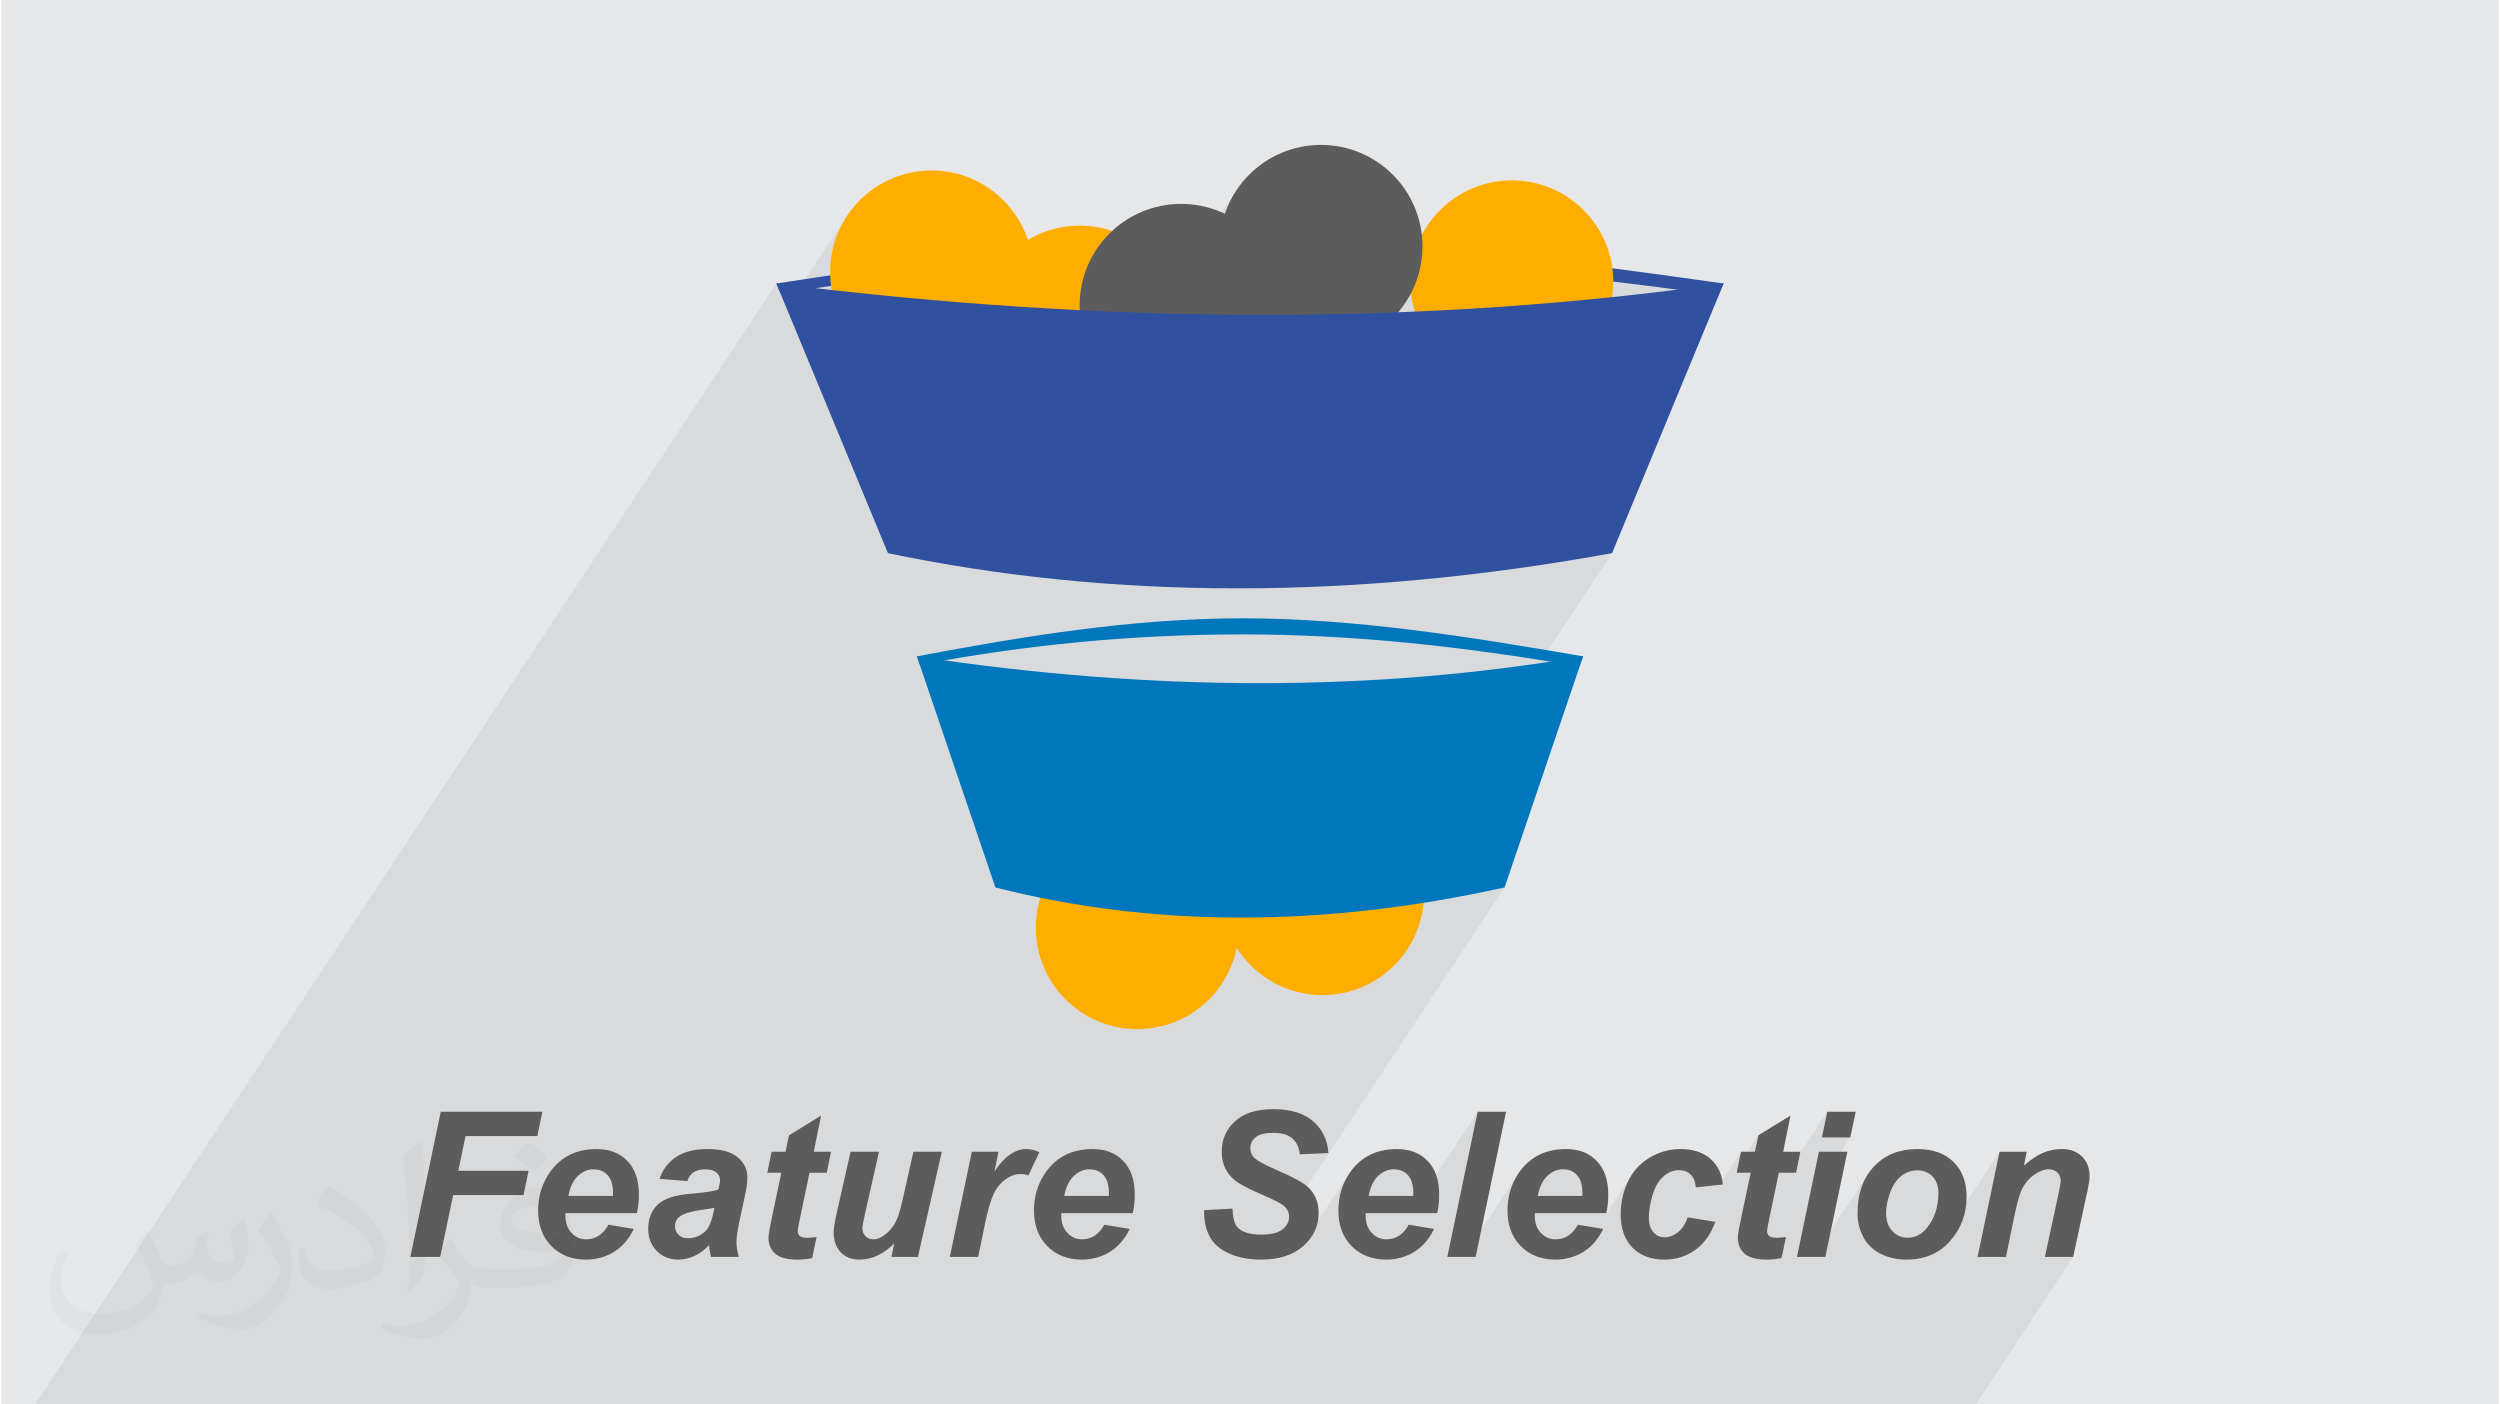
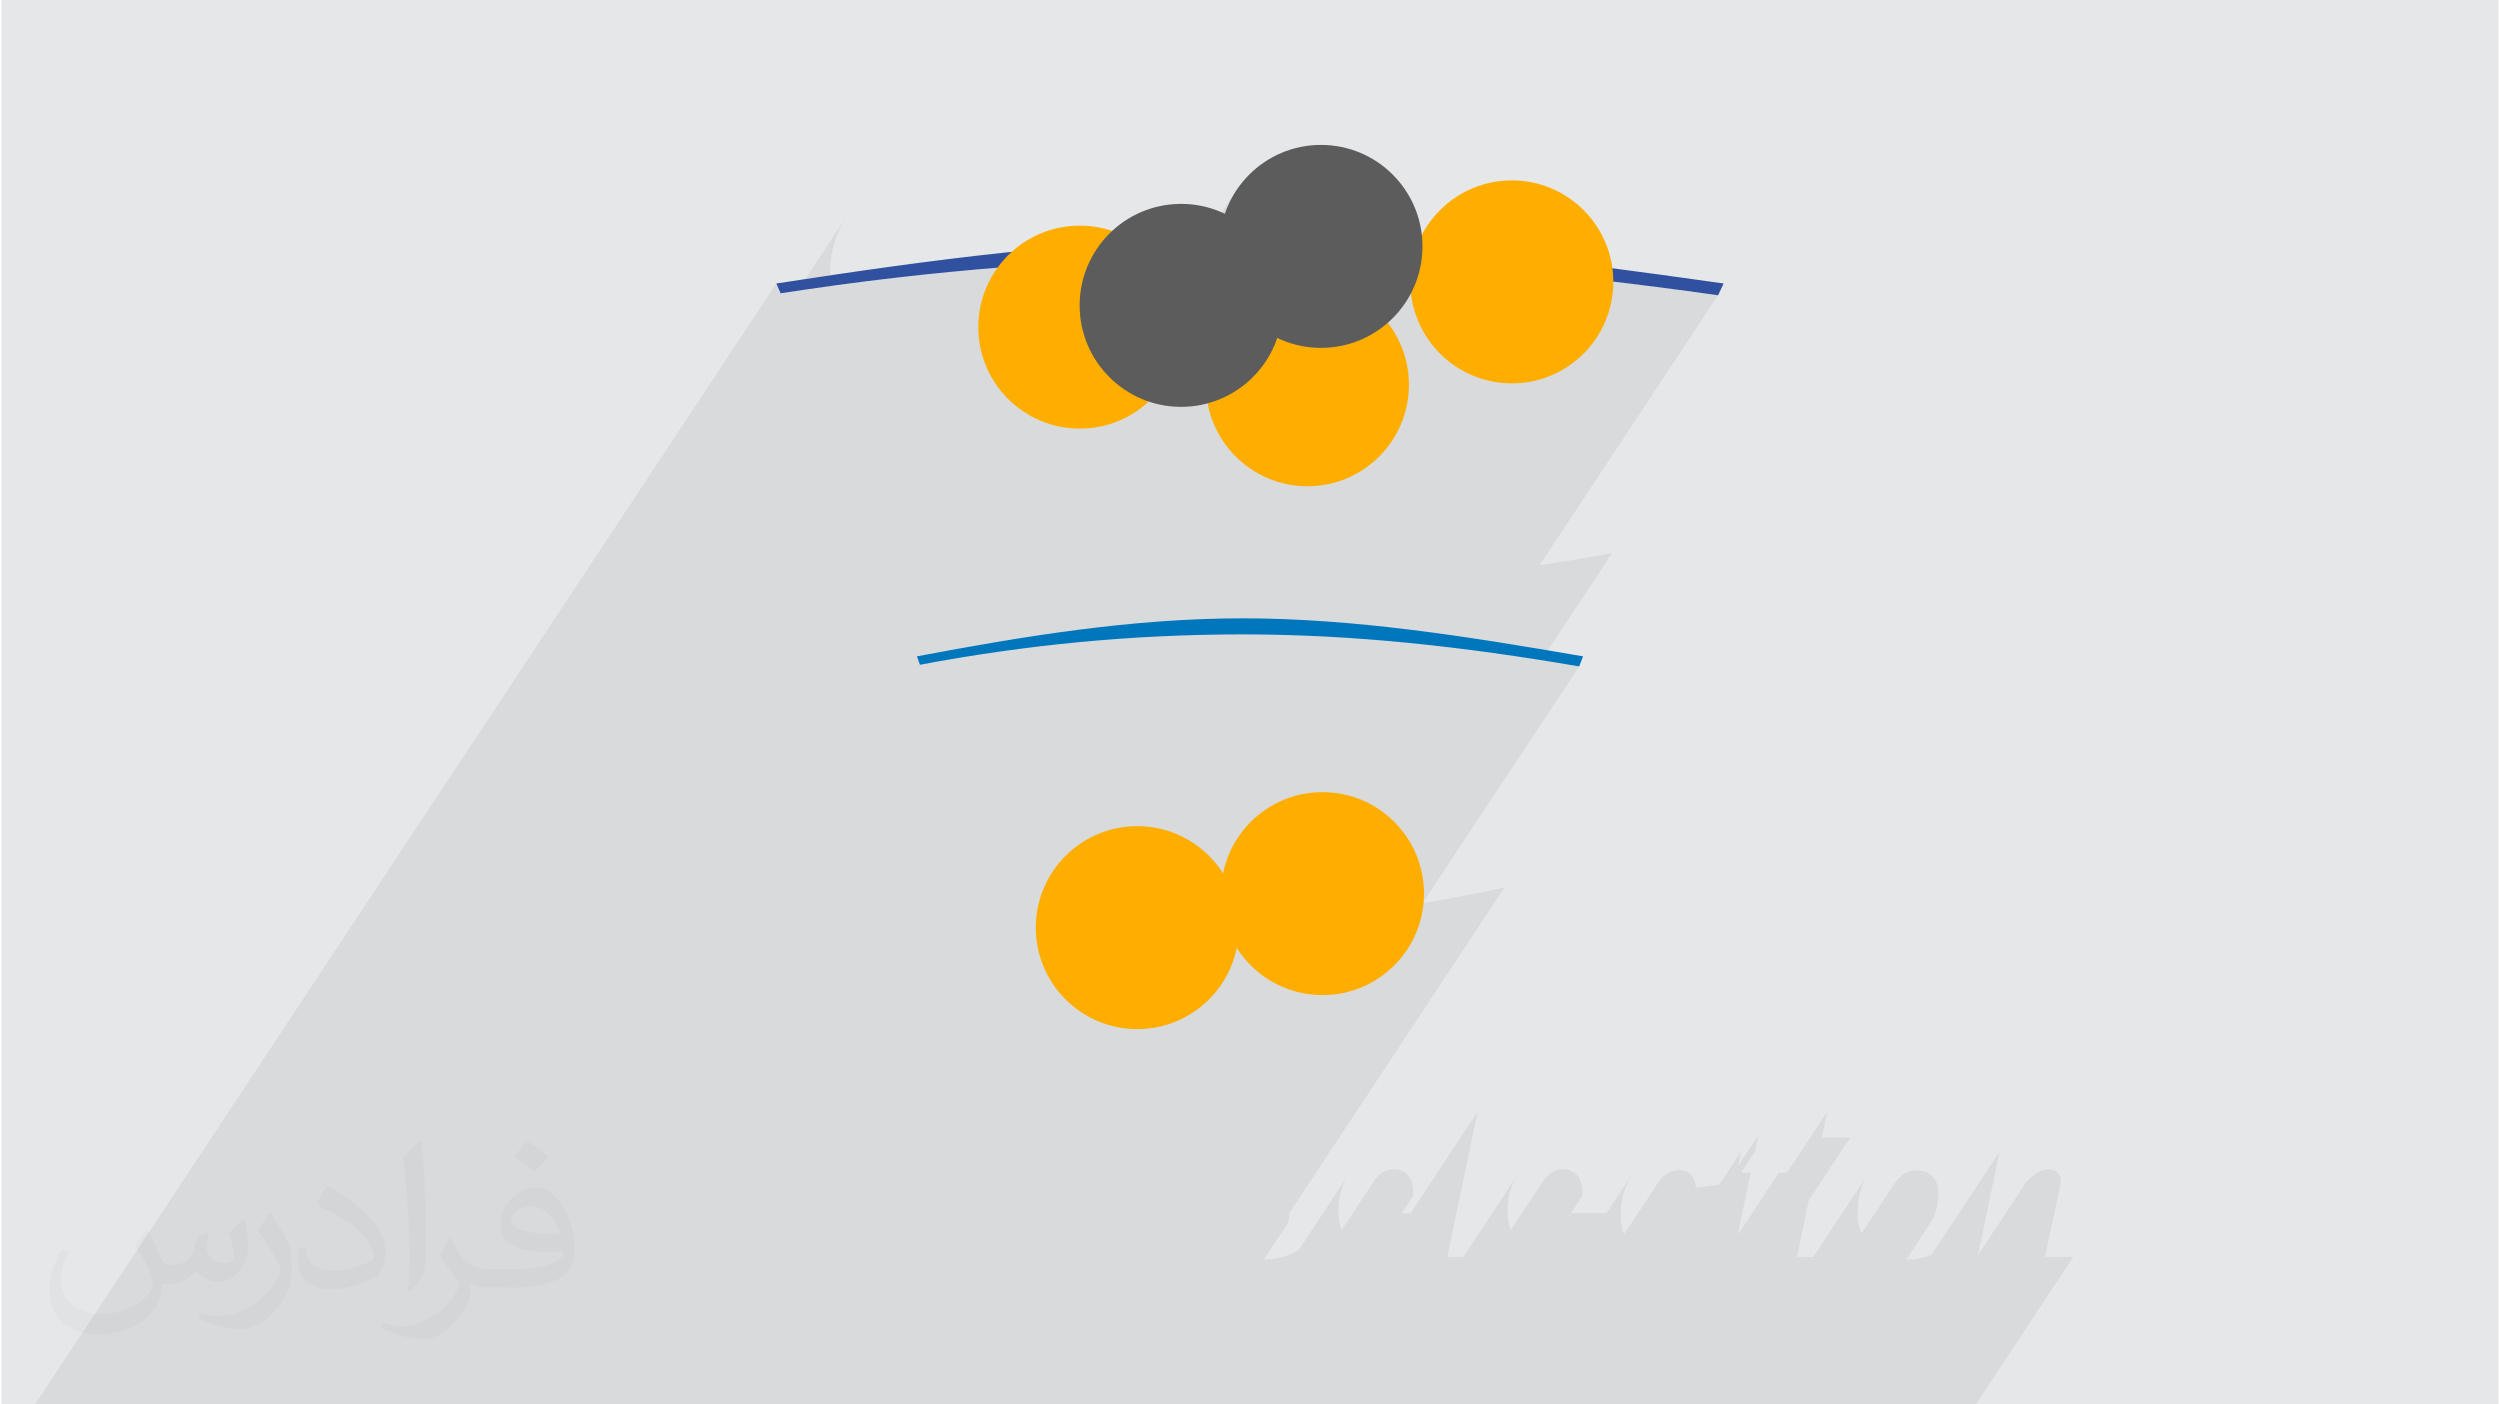
<svg xmlns="http://www.w3.org/2000/svg" xml:space="preserve" width="356px" height="200px" version="1.0" shape-rendering="geometricPrecision" text-rendering="geometricPrecision" image-rendering="optimizeQuality" fill-rule="evenodd" clip-rule="evenodd" viewBox="0 0 35600 20025">
  <g id="Layer_x0020_1">
    <g id="_1655370260976">
      <path fill="#E6E7E8" d="M0 0l35600 0 0 20025 -35600 0 0 -20025z" />
      <path fill="#373435" fill-opacity="0.078" d="M24474 4210l-2545 3848 4 0 342 -53 343 -57 344 -61 -1009 1525 79 13 153 25 154 25 154 27 -2230 3372 204 -33 240 -42 240 -46 241 -48 242 -52 -3077 4653 3 18 1 23 -1 26 -5 25 -7 24 -10 23 -13 22 -324 491 56 -2 89 -9 83 -15 78 -22 73 -27 67 -34 58 -36 730 -1104 -41 61 -34 64 -30 65 -24 68 -18 70 -14 72 -8 74 -2 76 3 77 8 73 15 70 20 61 474 -718 22 -28 24 -26 26 -22 26 -20 27 -16 28 -14 28 -10 30 -8 30 -4 31 -2 31 2 29 3 27 7 26 9 25 12 22 15 21 17 20 20 17 22 16 25 13 28 10 30 8 33 6 36 4 38 1 41 0 3 0 5 0 4 0 5 -1 6 0 5 0 6 -1 7 -162 246 126 0 956 -1446 -433 2070 227 0 802 -1212 -40 61 -35 64 -29 65 -24 68 -19 70 -13 72 -8 74 -3 76 3 77 9 73 15 70 19 60 475 -717 22 -28 24 -26 25 -22 26 -20 27 -16 28 -14 28 -10 30 -8 30 -4 31 -2 31 2 29 3 28 7 26 9 24 12 23 15 21 17 19 20 18 22 15 25 13 28 10 30 9 33 5 36 4 38 1 41 0 3 0 5 0 4 0 5 0 6 -1 5 0 6 0 7 -163 246 504 0 -387 585 3 -1 749 -1132 -31 50 -27 53 -23 55 -21 56 -18 57 -14 57 -11 59 -8 59 -5 60 -1 61 2 73 8 69 13 65 19 61 6 14 494 -748 22 -29 23 -26 25 -23 26 -21 26 -18 26 -15 28 -12 27 -10 28 -7 29 -4 29 -1 25 1 23 3 23 4 21 7 20 8 18 10 18 13 16 14 15 15 14 18 12 21 10 22 9 24 7 26 6 29 4 31 330 -36 313 -473 -41 203 289 -437 -49 234 -199 300 139 0 -128 605 -13 60 -11 54 -9 48 -8 42 -6 38 -4 31 0 1 580 -879 116 0 575 -870 -77 367 405 0 -592 896 -169 807 233 0 810 -1224 -47 70 -41 75 -33 81 -25 86 -19 91 -11 97 -3 102 1 44 4 44 6 42 9 43 11 41 14 41 13 31 473 -716 21 -29 21 -26 24 -24 24 -21 26 -19 27 -17 27 -14 29 -12 30 -9 30 -6 31 -4 33 -1 32 1 31 4 29 7 28 10 26 12 25 15 23 18 21 20 20 23 17 25 15 26 11 28 9 30 7 32 4 34 1 35 -2 72 -8 69 -12 66 -18 63 -22 61 -28 57 -33 55 -336 509 5 0 96 -4 90 -13 85 -21 80 -29 2 -1 973 -1470 -309 1476 667 -1009 19 -27 21 -26 23 -24 23 -23 26 -21 26 -19 28 -18 26 -15 26 -13 25 -11 25 -8 24 -6 23 -4 23 -1 20 1 19 2 18 4 17 5 15 6 15 8 13 9 12 11 11 12 10 13 8 14 6 15 5 16 4 17 2 19 1 19 -1 12 -3 17 -3 21 -5 26 -6 31 -7 36 -8 40 -9 45 -184 850 404 0 -1391 2104 -27670 0 10571 -15983 60 140 202 -31 39 -5 712 -1077 -72 119 -61 127 -49 133 -36 138 -22 144 -7 148 7 148 8 51 85 -12 201 -27 202 -26 202 -25 202 -24 202 -23 203 -22 202 -21 203 -20 203 -20 203 -18 204 -17 204 -16 204 -16 204 -14 205 -14 205 -12 205 -12 127 -6 124 -187 -73 119 -32 67 60 -3 206 -10 207 -8 206 -8 208 -6 207 -6 209 -4 149 -3 647 -979 -72 119 -61 127 -49 133 -35 138 -22 144 -8 148 8 148 2 18 68 -1 210 0 211 0 210 2 211 3 210 4 211 5 210 6 211 8 210 8 211 10 211 10 211 12 8 1 355 -537 -73 119 -61 127 -48 133 -36 139 -4 26 70 5 211 13 212 15 212 16 212 17 212 17 213 19 213 19 213 21 214 21 214 23 214 23 215 24 216 25 216 26 216 27 217 27 217 28 218 30 219 29 219 31z" />
      <g>
-         <path fill="#5C5C5C" fill-rule="nonzero" d="M5829 17921l433 -2070 1449 0 -72 347 -1024 0 -103 495 1002 0 -72 346 -1003 0 -185 882 -425 0zm3229 -624l-1018 0c-1,16 -1,28 -1,37 0,101 29,182 86,243 57,62 128,93 210,93 136,0 242,-70 318,-208l361 60c-70,146 -165,255 -283,328 -119,72 -251,109 -399,109 -202,0 -366,-64 -492,-192 -127,-128 -190,-297 -190,-508 0,-206 57,-389 171,-550 155,-217 377,-326 665,-326 184,0 330,57 438,171 109,113 163,273 163,478 0,98 -10,186 -29,265zm-341 -246c1,-18 1,-32 1,-41 0,-113 -25,-197 -75,-253 -50,-57 -117,-85 -201,-85 -84,0 -159,32 -226,96 -66,64 -111,158 -134,283l635 0zm1061 -211l-396 -33c45,-133 124,-237 237,-312 113,-74 262,-112 448,-112 193,0 336,39 428,117 93,78 139,173 139,285 0,45 -4,94 -12,144 -8,51 -36,185 -84,402 -40,179 -60,305 -60,377 0,64 12,135 34,213l-395 0c-16,-54 -26,-111 -29,-169 -60,66 -128,117 -205,153 -77,36 -155,54 -233,54 -125,0 -227,-41 -308,-123 -81,-82 -122,-187 -122,-316 0,-143 45,-258 134,-344 89,-86 248,-138 477,-156 193,-17 322,-36 387,-59 17,-56 26,-102 26,-135 0,-44 -18,-80 -53,-110 -35,-29 -87,-44 -155,-44 -73,0 -130,15 -172,44 -42,29 -71,71 -86,124zm386 379c-24,7 -57,13 -97,19 -203,24 -336,60 -399,108 -44,35 -66,81 -66,139 0,48 17,88 51,121 34,33 78,49 134,49 61,0 119,-15 173,-45 54,-30 95,-68 121,-116 27,-47 51,-121 72,-221l11 -54zm754 -498l61 -300 199 0 49 -234 458 -281 -105 515 246 0 -61 300 -246 0 -132 634c-24,113 -36,178 -36,194 0,31 10,55 29,73 20,17 55,26 107,26 18,0 62,-3 133,-10l-63 300c-70,14 -141,21 -214,21 -142,0 -246,-28 -311,-83 -64,-56 -97,-133 -97,-231 0,-47 19,-153 55,-319l128 -605 -200 0zm1187 -300l405 0 -200 890c-25,107 -37,174 -37,200 0,44 14,81 43,112 29,31 66,47 112,47 32,0 64,-7 95,-21 32,-14 64,-36 97,-65 34,-29 63,-62 90,-99 26,-37 51,-86 74,-146 16,-45 35,-113 56,-202l161 -716 405 0 -341 1500 -378 0 40 -192c-152,153 -318,230 -497,230 -114,0 -203,-36 -268,-107 -65,-70 -98,-166 -98,-285 0,-52 18,-155 52,-310l189 -836zm1729 0l380 0 -57 282c140,-213 291,-320 454,-320 58,0 120,15 186,44l-156 332c-36,-13 -76,-20 -117,-20 -70,0 -141,26 -213,79 -72,53 -129,124 -169,212 -41,88 -81,229 -121,421l-97 470 -404 0 314 -1500zm2294 876l-1018 0c-1,16 -1,28 -1,37 0,101 29,182 86,243 57,62 128,93 210,93 136,0 242,-70 318,-208l362 60c-71,146 -166,255 -284,328 -119,72 -251,109 -399,109 -202,0 -366,-64 -492,-192 -127,-128 -190,-297 -190,-508 0,-206 57,-389 171,-550 155,-217 377,-326 665,-326 184,0 330,57 438,171 109,113 163,273 163,478 0,98 -10,186 -29,265zm-341 -246c1,-18 1,-32 1,-41 0,-113 -25,-197 -75,-253 -50,-57 -117,-85 -201,-85 -84,0 -159,32 -225,96 -67,64 -112,158 -135,283l635 0zm1359 203l404 -21c6,129 28,216 67,260 62,74 177,110 344,110 140,0 241,-25 303,-75 62,-50 93,-110 93,-181 0,-61 -25,-113 -76,-156 -36,-31 -134,-82 -295,-151 -160,-70 -277,-128 -351,-175 -74,-47 -132,-107 -174,-182 -43,-75 -64,-162 -64,-262 0,-175 63,-320 190,-435 125,-115 308,-172 547,-172 243,0 431,56 564,171 134,114 207,266 220,455l-408 18c-10,-98 -46,-174 -107,-227 -61,-53 -151,-79 -271,-79 -118,0 -201,21 -251,62 -51,41 -76,94 -76,157 0,60 23,109 69,148 46,39 148,93 306,162 238,103 389,186 454,251 97,94 145,215 145,363 0,183 -72,340 -217,469 -144,130 -345,195 -603,195 -178,0 -332,-30 -463,-90 -130,-59 -222,-142 -276,-248 -53,-106 -78,-229 -74,-367zm3322 43l-1018 0c-1,16 -1,28 -1,37 0,101 28,182 86,243 57,62 127,93 210,93 136,0 242,-70 318,-208l361 60c-71,146 -165,255 -284,328 -118,72 -251,109 -398,109 -202,0 -366,-64 -493,-192 -126,-128 -189,-297 -189,-508 0,-206 56,-389 171,-550 155,-217 377,-326 665,-326 184,0 330,57 438,171 109,113 163,273 163,478 0,98 -10,186 -29,265zm-342 -246c1,-18 2,-32 2,-41 0,-113 -25,-197 -75,-253 -50,-57 -117,-85 -201,-85 -84,0 -159,32 -226,96 -66,64 -111,158 -135,283l635 0zm487 870l433 -2070 405 0 -434 2070 -404 0zm2266 -624l-1018 0c-1,16 -1,28 -1,37 0,101 29,182 86,243 57,62 128,93 210,93 136,0 242,-70 318,-208l362 60c-71,146 -166,255 -284,328 -119,72 -251,109 -399,109 -202,0 -366,-64 -492,-192 -127,-128 -190,-297 -190,-508 0,-206 57,-389 171,-550 155,-217 377,-326 665,-326 184,0 330,57 438,171 109,113 163,273 163,478 0,98 -10,186 -29,265zm-341 -246c1,-18 1,-32 1,-41 0,-113 -25,-197 -75,-253 -50,-57 -116,-85 -201,-85 -84,0 -159,32 -225,96 -67,64 -112,158 -135,283l635 0zm1504 306l393 64c-65,176 -160,309 -288,401 -126,91 -273,137 -441,137 -190,0 -342,-57 -454,-172 -111,-114 -167,-271 -167,-471 0,-164 33,-318 101,-464 68,-146 170,-260 306,-343 137,-84 286,-126 449,-126 177,0 318,47 423,139 106,93 165,215 178,366l-385 42c-9,-85 -35,-147 -77,-186 -42,-40 -96,-60 -164,-60 -78,0 -151,29 -219,88 -68,58 -120,146 -156,263 -36,116 -54,226 -54,328 0,89 21,157 64,206 44,48 97,72 163,72 64,0 127,-24 187,-71 60,-47 107,-118 141,-213zm697 -636l61 -300 199 0 49 -234 458 -281 -104 515 245 0 -61 300 -246 0 -132 634c-24,113 -36,178 -36,194 0,31 10,55 30,73 19,17 55,26 106,26 18,0 62,-3 134,-10l-64 300c-69,14 -141,21 -214,21 -142,0 -246,-28 -311,-83 -64,-56 -97,-133 -97,-231 0,-47 19,-153 55,-319l128 -605 -200 0zm1292 -870l405 0 -77 367 -405 0 77 -367zm-119 570l405 0 -314 1500 -405 0 314 -1500zm550 878c0,-279 78,-501 234,-667 157,-166 363,-249 618,-249 220,0 393,61 517,184 124,122 186,286 186,494 0,243 -77,454 -233,631 -155,178 -362,267 -623,267 -141,0 -266,-29 -375,-85 -109,-57 -190,-137 -244,-241 -53,-104 -80,-215 -80,-334zm1153 -292c0,-97 -28,-174 -84,-233 -55,-58 -127,-87 -215,-87 -88,0 -165,27 -233,82 -67,54 -120,134 -157,237 -38,104 -57,200 -57,287 0,109 29,195 88,258 58,64 131,96 219,96 111,0 204,-49 279,-144 107,-136 160,-301 160,-496zm872 -586l387 0 -39 197c96,-85 187,-145 271,-181 84,-36 172,-54 265,-54 124,0 221,36 293,108 72,71 107,166 107,285 0,52 -18,152 -52,298l-182 847 -404 0 184 -850c26,-127 40,-203 42,-228 0,-53 -16,-95 -47,-125 -31,-30 -74,-46 -129,-46 -60,0 -126,25 -200,76 -73,50 -130,116 -172,199 -32,58 -67,178 -106,358l-127 616 -405 0 314 -1500z" />
        <g>
          <path fill="#3051A0" fill-rule="nonzero" d="M11047 4042c2160,-333 4348,-633 6606,-633 2256,0 4544,300 6900,633l-79 168c-2341,-331 -4575,-532 -6821,-532 -2244,0 -4399,172 -6546,504l-60 -140z" />
          <path fill="#0077BD" fill-rule="nonzero" d="M13051 9358c1519,-286 3058,-542 4646,-542 1586,0 3195,256 4852,542l-56 144c-1646,-284 -3217,-457 -4796,-457 -1578,0 -3094,149 -4603,433l-43 -120z" />
          <circle fill="#FFAE00" cx="21533" cy="4019" r="1447" />
          <circle fill="#FFAE00" cx="18619" cy="5486" r="1447" />
          <circle fill="#FFAE00" cx="15373" cy="4664" r="1447" />
-           <circle fill="#FFAE00" cx="13260" cy="3878" r="1447" />
          <circle fill="#5C5C5C" cx="18812" cy="3513" r="1447" />
          <circle fill="#5C5C5C" cx="16818" cy="4354" r="1447" />
-           <path fill="#3051A0" d="M11047 4042c4771,596 9274,596 13506,0l-1591 3845c-3681,669 -7122,669 -10324,0l-1591 -3845z" />
          <circle fill="#FFAE00" cx="18834" cy="12741" r="1447" />
          <circle fill="#FFAE00" cx="16193" cy="13226" r="1447" />
-           <path fill="#0077BD" d="M13051 9358c3355,510 6521,510 9498,0l-1119 3295c-2588,573 -5009,573 -7260,0l-1119 -3295z" />
        </g>
      </g>
      <path fill="#373435" fill-opacity="0.031" d="M2082 17547c68,103 112,202 155,312 32,64 49,183 199,183 44,0 107,-14 163,-45 63,-33 111,-83 136,-159l60 -202 146 -72 10 10c-20,76 -25,149 -25,206 0,169 146,233 262,233 68,0 129,-33 129,-95 0,-80 -34,-216 -78,-338 68,-68 136,-136 214,-191l12 6c34,144 53,286 53,381 0,93 -41,196 -75,264 -70,132 -194,237 -344,237 -114,0 -241,-57 -328,-163l-5 0c-82,102 -209,194 -412,194l-63 0c-10,134 -39,229 -83,314 -121,237 -480,404 -818,404 -470,0 -706,-272 -706,-633 0,-223 73,-431 185,-578l92 38c-70,134 -117,261 -117,385 0,338 275,499 592,499 294,0 658,-187 724,-404 -25,-237 -114,-349 -250,-565 41,-72 94,-144 160,-221l12 0zm5421 -1274c99,62 196,136 291,220 -53,75 -119,143 -201,203 -95,-77 -190,-143 -287,-213 66,-74 131,-146 197,-210zm51 926c-160,0 -291,105 -291,183 0,167 320,219 703,217 -48,-196 -216,-400 -412,-400zm-359 895c208,0 390,-6 529,-41 155,-40 286,-118 286,-172 0,-14 0,-31 -5,-45 -87,8 -187,8 -274,8 -282,0 -498,-64 -583,-222 -21,-44 -36,-93 -36,-149 0,-153 66,-303 182,-406 97,-85 204,-138 313,-138 197,0 354,158 464,408 60,136 101,293 101,491 0,132 -36,243 -118,326 -153,148 -435,204 -867,204l-196 0 0 0 -51 0c-107,0 -184,-19 -245,-66l-10 0c3,25 5,49 5,72 0,97 -32,221 -97,320 -192,286 -400,410 -580,410 -182,0 -405,-70 -606,-161l36 -70c65,27 155,45 279,45 325,0 752,-313 805,-618 -12,-25 -34,-58 -65,-93 -95,-113 -155,-208 -211,-307 48,-95 92,-171 133,-240l17 -2c139,283 265,446 546,446l44 0 0 0 204 0zm-1408 299c24,-130 26,-276 26,-413l0 -202c0,-377 -48,-926 -87,-1283 68,-74 163,-160 238,-218l22 6c51,450 63,971 63,1452 0,126 -5,249 -17,340 -7,114 -73,200 -214,332l-31 -14zm-1449 -596c7,177 94,317 398,317 189,0 349,-49 526,-134 32,-14 49,-33 49,-49 0,-111 -85,-258 -228,-392 -139,-126 -323,-237 -495,-311 -59,-25 -78,-52 -78,-77 0,-51 68,-158 124,-235l19 -2c197,103 417,256 580,427 148,157 240,316 240,489 0,128 -39,249 -102,361 -216,109 -446,192 -674,192 -277,0 -466,-130 -466,-436 0,-33 0,-84 12,-150l95 0zm-501 -503l172 278c63,103 122,215 122,392l0 227c0,183 -117,379 -306,573 -148,132 -279,188 -400,188 -180,0 -386,-56 -624,-159l27 -70c75,20 162,37 269,37 342,-2 692,-252 852,-557 19,-35 26,-68 26,-91 0,-35 -19,-74 -34,-109 -87,-165 -184,-315 -291,-454 56,-88 112,-173 173,-257l14 2z" />
    </g>
  </g>
</svg>